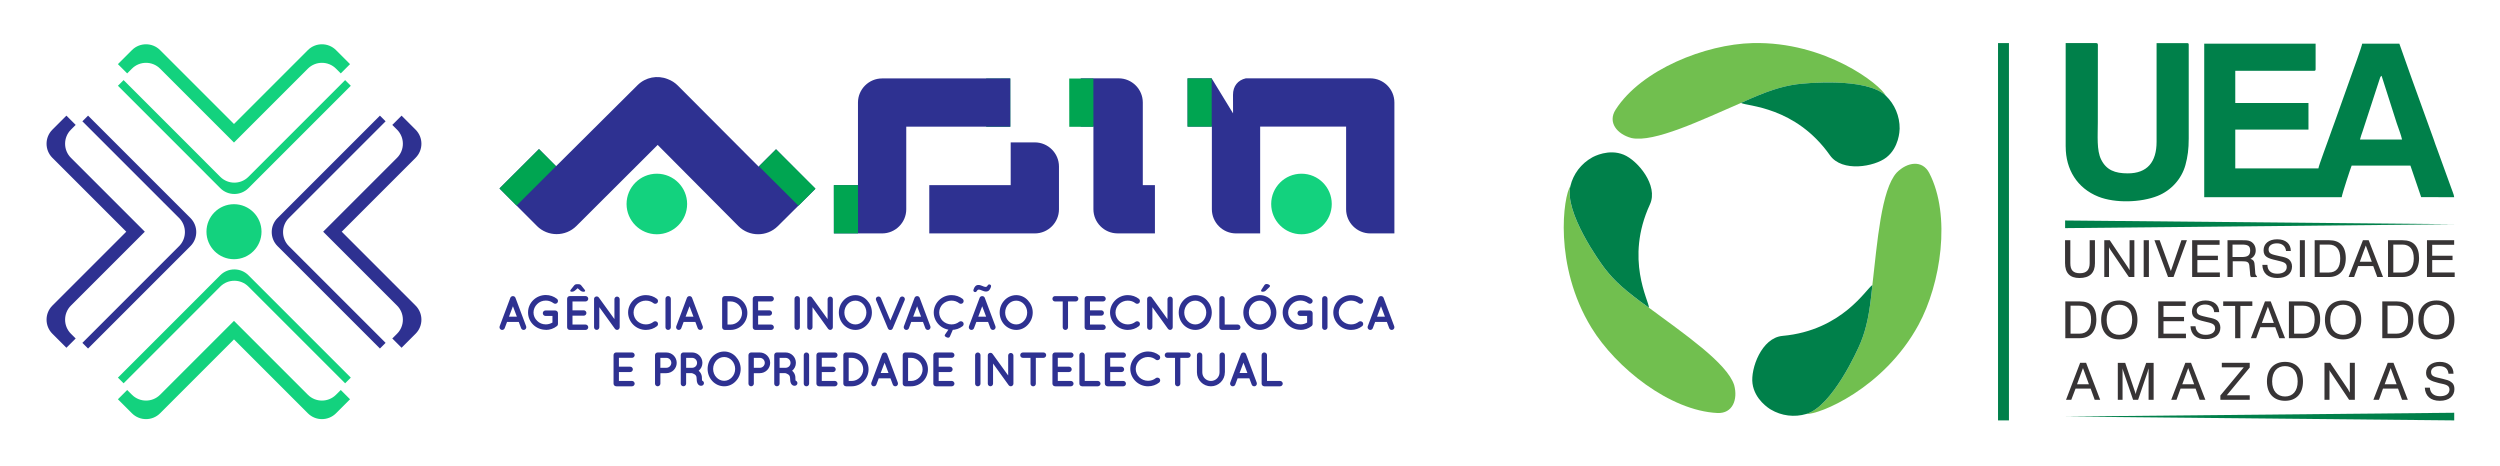
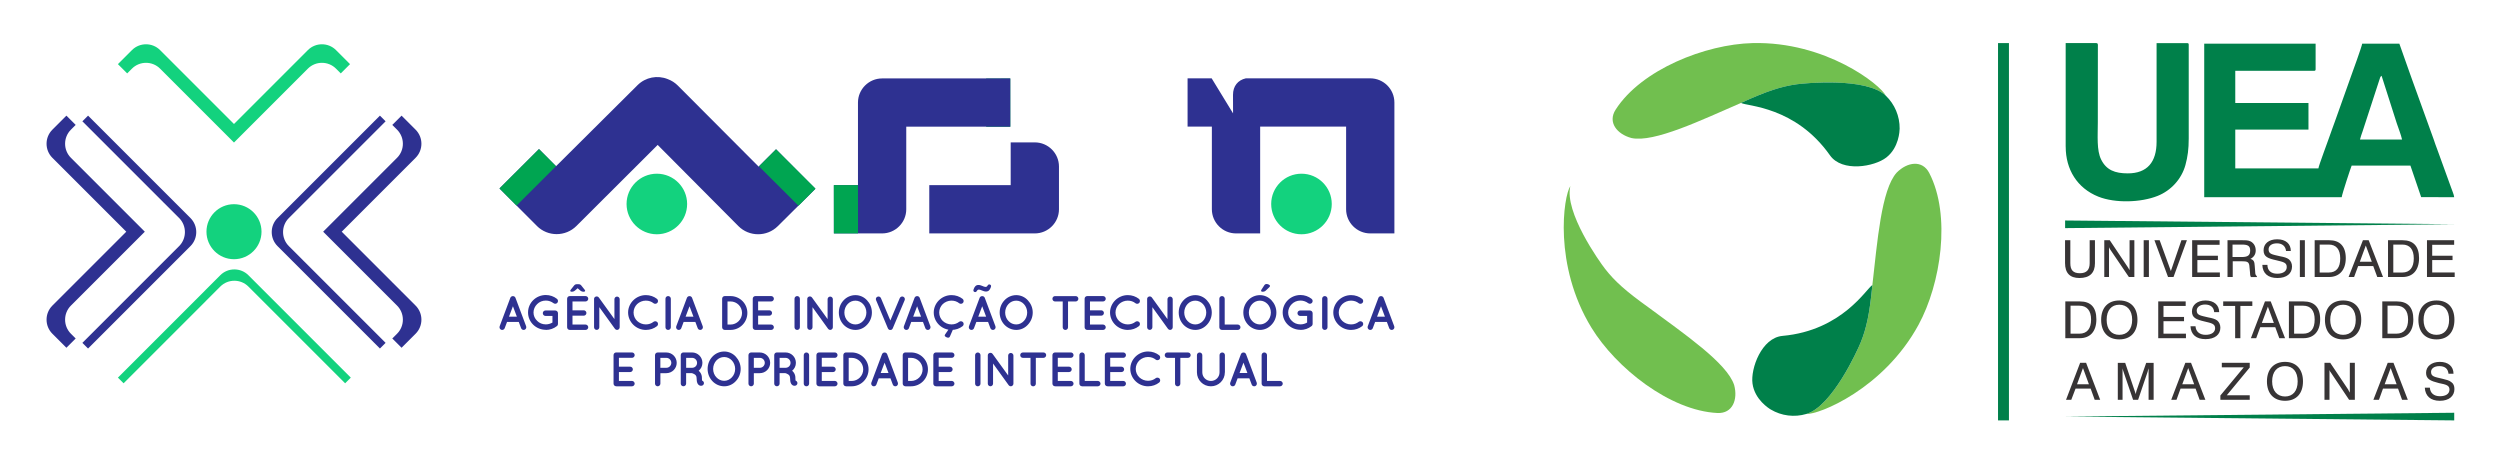
<svg xmlns="http://www.w3.org/2000/svg" id="Camada_2" data-name="Camada 2" viewBox="0 0 847 158">
  <defs>
    <style>
      .cls-1, .cls-2, .cls-3, .cls-4 {
        fill-rule: evenodd;
      }

      .cls-1, .cls-5 {
        fill: #00804a;
      }

      .cls-6 {
        fill: #71bf4f;
      }

      .cls-7 {
        fill: none;
      }

      .cls-8, .cls-2 {
        fill: #2e3191;
      }

      .cls-3 {
        fill: #373435;
      }

      .cls-4 {
        fill: #13d27e;
      }

      .cls-9 {
        fill: #00a551;
      }
    </style>
  </defs>
  <g id="Layer_1" data-name="Layer 1">
    <g>
      <g>
        <path class="cls-6" d="M638.91,32.42c-1.8-3.73-20.41-18.46-45.17-17.82-15.87.39-37.65,8.93-46.38,22.57-2.73,4.27.45,8.28,5.39,9.6,7.66,1.64,23.69-6.09,37.12-11.91h0c8.89-4.05,13.66-5.57,18.89-6.3,2.96-.41,23.58-2.39,30.15,3.86Z" />
        <path class="cls-5" d="M589.86,34.87c1.89,1.16,18.37,1.07,30.14,17.76,4.11,5.82,15.07,3.86,19.08.73,4.32-3.37,4.5-9.03,4.52-9.77.05-4.23-1.68-8.3-4.7-11.18-6.57-6.25-27.19-4.27-30.15-3.86-5.23.73-10,2.25-18.89,6.3Z" />
        <path class="cls-6" d="M532.05,63.02c-2.36,3.43-5.8,26.89,7.14,48.02,8.28,13.53,26.55,28.14,42.72,28.89,5.07.21,6.96-4.53,5.62-9.48-2.39-7.44-17.1-17.46-28.87-26.19h0c-7.94-5.68-11.64-9.03-14.89-13.21-1.84-2.36-13.87-19.21-11.73-28.03h0Z" />
-         <path class="cls-5" d="M558.67,104.26c.07-2.21-8.25-16.44.32-34.99,2.98-6.44-4.18-14.96-8.91-16.87-5.09-2.07-10.07.61-10.69.96-3.71,2.07-6.37,5.59-7.34,9.66-2.14,8.82,9.89,25.67,11.73,28.03,3.25,4.18,6.94,7.53,14.89,13.21h0Z" />
+         <path class="cls-5" d="M558.67,104.26h0Z" />
        <path class="cls-6" d="M611.96,140.25c4.14.32,26.19-8.43,38.03-30.19,7.59-13.94,11.09-37.08,3.64-51.45-2.34-4.5-7.41-3.77-11.02-.14-5.25,5.8-6.57,23.57-8.25,38.1h0c-.93,9.71-2,14.62-3.98,19.51-1.12,2.77-9.71,21.62-18.42,24.17h0Z" />
        <path class="cls-5" d="M634.37,96.57c-1.95,1.05-10.12,15.39-30.46,17.23-7.09.64-10.87,11.1-10.16,16.16.75,5.43,5.55,8.41,6.18,8.78,3.64,2.18,8.03,2.7,12.03,1.52,8.71-2.55,17.3-21.41,18.42-24.17,1.98-4.89,3.05-9.8,3.98-19.51h0Z" />
        <path class="cls-1" d="M806.88,25.67l5.14,16.09c.59,1.77,1.41,3.8,1.8,5.52h-14.26c.2-.89.55-1.77.86-2.7l5.27-16.16c.18-.57.3-.87.46-1.41.27-.84.23-.96.73-1.34h0ZM831.49,139.84l-131.83,1.29,131.83,1.3v-2.59h0ZM699.66,74.7l131.83,1.27-131.83,1.32v-2.59ZM699.86,49.72c0,7.68,3.87,14.03,11.07,16.91,5.71,2.27,14.41,2,20.05-.25,4.53-1.8,8.12-5.68,9.44-10.46.77-2.82,1.12-5.39,1.12-9.02V15.16c0-.41-.12-.55-.55-.55h-10.34v33.42c0,6.89-3.16,10.71-9.77,10.71-4.34,0-7.25-1.12-9.02-4.7-1.55-3.14-1.12-7.94-1.12-12.59l.02-25.55c0-.71.14-1.3-.59-1.3h-10.32v35.12h0ZM746.79,66.81h46.58c.07-.95,3.14-10.23,3.37-10.71h19.91l3.64,10.68,11.19.04c-.09-.96-.73-2.27-1.05-3.27l-4.7-12.96c-.45-1.14-.82-2.25-1.18-3.32l-7.03-19.46c-.41-1.05-.77-2.11-1.14-3.18l-3.48-9.84h-12.59c-.07.84-3.32,9.77-3.64,10.64l-5.62,15.78c-.62,1.8-1.29,3.43-1.89,5.25-.39,1.2-3.61,9.71-3.68,10.59h-28.17v-13.14h24.8v-9.02h-24.8v-10.89h26.67c.43,0,.55-.14.55-.57v-8.64h-37.74v52.02Z" />
        <path class="cls-3" d="M699.64,89.16c0,3.32,1.62,5.03,4.86,5.03,3.48,0,5.27-1.71,5.27-5.03v-7.77h-1.79v7.77c0,2.27-1.05,3.41-3.32,3.41s-3.23-1.05-3.23-3.41v-7.77h-1.79v7.77h0ZM712.92,93.85h1.61v-10.1c.16.39.32.64.48.89l6.25,9.21h1.86v-12.46h-1.62v10.12c-.16-.32-.41-.73-.64-1.05l-6.07-9.07h-1.86s0,12.46,0,12.46ZM726.28,93.85h1.77v-12.46h-1.77v12.46ZM734.53,93.85h1.86l4.53-12.46h-1.86l-3.57,10.44-3.8-10.44h-1.77l4.61,12.46ZM742.7,93.85h9.39v-1.54h-7.62v-4.2h6.96v-1.46h-6.96v-3.71h7.53v-1.55h-9.3v12.46h0ZM754.68,81.39v12.46h1.77v-5.34h2.84c2.18,0,2.75.16,2.84,2.04l.16,1.61c0,.73.07,1.3.32,1.7h2.02v-.32c-.39-.23-.57-.64-.57-1.45l-.16-2.04c-.07-1.37-.32-2.02-1.45-2.34,1.12-.57,1.79-1.54,1.79-2.84,0-1.45-.66-2.5-1.71-3.07-.8-.41-1.7-.41-2.82-.41,0,0-5.02,0-5.02,0ZM756.38,82.86h3.07c1.95,0,2.91.32,2.91,2.02s-.89,2.2-2.91,2.2h-3.07v-4.21ZM766.48,89.73c.09,2.91,1.95,4.46,5.11,4.46s4.95-1.55,4.95-3.89c0-1.05-.41-1.86-1.05-2.43-.73-.57-1.71-.8-3-1.05-2.75-.64-3.89-.73-3.89-2.34,0-1.21,1.05-2.04,2.84-2.04s2.91.98,3.07,2.59h1.62c0-2.43-1.7-3.96-4.62-3.96s-4.61,1.54-4.61,3.73,1.46,2.75,4.37,3.39c2.27.57,3.48.73,3.48,2.27,0,1.37-1.14,2.27-3.25,2.27s-3.3-1.12-3.3-3h-1.71ZM779.19,93.85h1.7v-12.46h-1.7v12.46ZM784.21,93.85h4.86c3.48,0,5.68-2.34,5.68-6.39s-2.04-6.07-5.59-6.07h-4.95v12.46ZM789,82.86c2.5,0,3.87,1.62,3.87,4.7s-1.29,4.77-3.87,4.77h-3.09v-9.46h3.09ZM795.71,93.85h1.86l1.37-3.71h5.11l1.37,3.71h1.95l-4.86-12.46h-1.95l-4.86,12.46h0ZM799.51,88.68l2.02-5.5,2.04,5.5h-4.05ZM809.06,93.85h4.93c3.48,0,5.59-2.34,5.59-6.39s-1.95-6.07-5.59-6.07h-4.93v12.46ZM813.92,82.86c2.5,0,3.87,1.62,3.87,4.7s-1.37,4.77-3.87,4.77h-3.07v-9.46h3.07ZM822.26,93.85h9.39v-1.54h-7.62v-4.2h6.89v-1.46h-6.89v-3.71h7.44v-1.55h-9.21v12.46h0ZM699.73,114.58h4.86c3.55,0,5.66-2.27,5.66-6.39s-1.95-6.07-5.59-6.07h-4.93v12.46ZM704.5,103.57c2.52,0,3.96,1.62,3.96,4.7s-1.37,4.78-3.96,4.78h-3v-9.48h3ZM711.87,108.35c0,4.21,2.34,6.64,6.14,6.64s6.16-2.43,6.16-6.64-2.36-6.55-6.16-6.55-6.14,2.43-6.14,6.55ZM713.73,108.35c0-3.23,1.62-5.11,4.28-5.11s4.37,1.87,4.37,5.11-1.7,5.09-4.37,5.09-4.28-1.86-4.28-5.09ZM731.21,114.58h9.39v-1.54h-7.61v-4.21h6.96v-1.46h-6.96v-3.71h7.52v-1.54h-9.3v12.46ZM742.13,110.53c.16,2.84,1.95,4.37,5.11,4.37s5.02-1.54,5.02-3.87c0-1.07-.41-1.87-1.05-2.43-.73-.57-1.79-.82-3-1.05-2.75-.66-3.96-.73-3.96-2.36,0-1.12,1.12-2.02,2.82-2.02,1.87,0,3,.96,3.09,2.59h1.7c0-2.43-1.79-3.96-4.61-3.96s-4.62,1.54-4.62,3.71,1.46,2.75,4.28,3.41c2.36.55,3.57.8,3.57,2.27,0,1.37-1.21,2.25-3.23,2.25s-3.32-1.12-3.41-2.91h-1.7ZM757.27,114.58h1.77v-10.93h4.05v-1.54h-9.87v1.54h4.05v10.93h0ZM762.61,114.58h1.79l1.37-3.73h5.09l1.37,3.73h1.95l-4.86-12.46h-1.95l-4.77,12.46h0ZM766.32,109.4l2.04-5.5,2.02,5.5h-4.05ZM775.48,114.58h4.93c3.48,0,5.66-2.27,5.66-6.39s-2.02-6.07-5.66-6.07h-4.93v12.46ZM780.34,103.57c2.5,0,3.87,1.62,3.87,4.7s-1.29,4.78-3.87,4.78h-3.09v-9.48h3.09ZM787.69,108.35c0,4.21,2.36,6.64,6.16,6.64s6.14-2.43,6.14-6.64-2.34-6.55-6.14-6.55-6.16,2.43-6.16,6.55ZM789.48,108.35c0-3.23,1.7-5.11,4.37-5.11s4.28,1.87,4.28,5.11-1.62,5.09-4.28,5.09-4.37-1.86-4.37-5.09ZM807.12,114.58h4.86c3.57,0,5.66-2.27,5.66-6.39s-1.93-6.07-5.57-6.07h-4.95v12.46h0ZM811.9,103.57c2.5,0,3.96,1.62,3.96,4.7s-1.37,4.78-3.96,4.78h-3v-9.48h3ZM819.35,108.35c0,4.21,2.34,6.64,6.14,6.64s6.07-2.43,6.07-6.64-2.27-6.55-6.07-6.55-6.14,2.43-6.14,6.55ZM821.11,108.35c0-3.23,1.7-5.11,4.37-5.11s4.28,1.87,4.28,5.11-1.61,5.09-4.28,5.09-4.37-1.86-4.37-5.09ZM699.96,135.45h1.79l1.45-3.8h5.11l1.37,3.8h1.86l-4.77-12.53h-2.02l-4.78,12.53h0ZM703.69,130.2l2.02-5.5,2.02,5.5h-4.03ZM719.12,124.78c.09.41.16.73.32,1.14l3.25,9.53h1.7l3.23-9.53c.09-.34.16-.73.32-1.14v10.68h1.71v-12.53h-2.52l-3.32,9.55c-.07.32-.16.64-.23,1.05-.09-.25-.16-.66-.34-1.05l-3.23-9.55h-2.5v12.53h1.61v-10.68h0ZM735.61,135.45h1.79l1.37-3.8h5.09l1.37,3.8h1.95l-4.86-12.53h-1.93l-4.78,12.53ZM739.35,130.2l2.02-5.5,2.02,5.5h-4.03ZM752.27,135.45h9.94v-1.54h-7.77l7.77-9.39v-1.61h-9.46v1.54h7.44l-7.93,9.55v1.45h0ZM768.04,129.22c0,4.14,2.34,6.57,6.14,6.57s6.07-2.43,6.07-6.57-2.34-6.62-6.07-6.62-6.14,2.43-6.14,6.62ZM769.8,129.22c0-3.3,1.7-5.18,4.37-5.18s4.28,1.87,4.28,5.18-1.7,5.11-4.28,5.11-4.37-1.86-4.37-5.11ZM787.53,135.45h1.7v-10.1c.09.32.25.64.48.89l6.16,9.21h1.95v-12.53h-1.7v10.1c-.18-.32-.41-.64-.57-1.05l-6.07-9.05h-1.95v12.53ZM804.12,135.45h1.87l1.37-3.8h5.09l1.37,3.8h1.95l-4.86-12.53h-1.95l-4.86,12.53h0ZM807.92,130.2l2.04-5.5,2.02,5.5h-4.05ZM821.52,131.33c.16,2.84,1.95,4.46,5.09,4.46s4.95-1.62,4.95-3.98c0-1.04-.32-1.86-1.05-2.34-.73-.64-1.7-.8-2.91-1.12-2.75-.66-3.96-.73-3.96-2.36,0-1.12,1.05-1.95,2.82-1.95,1.87,0,2.93.89,3.09,2.59h1.7c0-2.5-1.79-4.03-4.62-4.03s-4.68,1.54-4.68,3.71,1.54,2.75,4.36,3.48c2.36.48,3.57.73,3.57,2.18s-1.21,2.27-3.25,2.27-3.3-1.12-3.39-2.91h-1.7Z" />
        <polygon class="cls-1" points="676.93 14.6 680.63 14.6 680.63 142.43 676.93 142.43 676.93 14.6" />
      </g>
      <rect class="cls-7" width="847" height="158" />
      <g>
        <path class="cls-2" d="M456.06,42.9h-29.12v36.18h-8.18c-4.49,0-8.18-3.68-8.18-8.18v-28h-8.23v-16.36h8.16l7.25,11.87-.02-6.29c0-2.93,1.64-4.98,4.35-5.58h42.15c4.5,0,8.18,3.68,8.18,8.18v44.36h-8.18c-4.49,0-8.18-3.68-8.18-8.18v-28Z" />
        <path class="cls-2" d="M342.42,62.72h-27.58v16.36h35.76c4.5,0,8.18-3.68,8.18-8.18v-14.48c0-4.5-3.68-8.18-8.18-8.18h-8.18v14.48Z" />
-         <path class="cls-2" d="M387.18,62.72h4.11v16.35h-12.66c-4.5,0-8.18-3.68-8.18-8.18v-28h-4.3v-16.35h12.85c4.5,0,8.18,3.68,8.18,8.18v28Z" />
        <path class="cls-4" d="M440.94,58.85c5.67,0,10.26,4.6,10.26,10.26s-4.59,10.26-10.26,10.26-10.26-4.6-10.26-10.26,4.6-10.26,10.26-10.26" />
-         <rect class="cls-9" x="402.34" y="26.54" width="8.18" height="16.36" transform="translate(-.04 .51) rotate(-.07)" />
        <rect class="cls-9" x="334.11" y="26.57" width="8.18" height="16.36" transform="translate(-.04 .44) rotate(-.07)" />
-         <rect class="cls-9" x="362.26" y="26.57" width="8.18" height="16.36" transform="translate(-.04 .48) rotate(-.07)" />
        <path class="cls-8" d="M428.34,130.88h5.36c.47,0,.9-.41.9-.9s-.43-.92-.9-.92h-4.44v-8.75c0-.49-.41-.9-.92-.9s-.9.41-.9.9v9.66c0,.49.39.9.9.9M419.96,126.38l1.33-3.52,1.33,3.52h-2.65ZM424.09,130.31c.13.36.47.57.84.57.11,0,.23-.02.31-.05.47-.18.7-.7.54-1.18l-3.62-9.65c-.15-.36-.49-.59-.87-.57-.36-.02-.72.21-.87.57l-3.62,9.65c-.16.47.07,1,.54,1.18.1.03.2.05.31.05.36,0,.7-.21.85-.57l.8-2.13h3.98l.8,2.13ZM415,126.15v-5.83c0-.51-.39-.9-.9-.9s-.92.39-.92.9v5.83c0,1.61-1.29,2.92-2.92,2.92s-2.92-1.31-2.92-2.92v-5.83c0-.51-.43-.9-.92-.9s-.9.39-.9.9v5.83c0,2.6,2.1,4.73,4.73,4.73s4.73-2.13,4.73-4.73ZM403.4,120.32c0-.51-.41-.9-.9-.9h-6.99c-.51,0-.9.39-.9.9s.39.92.9.92h2.59v8.75c0,.51.41.9.9.9s.9-.39.9-.9v-8.75h2.6c.49,0,.9-.43.9-.92ZM388.95,130.88c1.44,0,2.75-.47,3.78-1.28.39-.31.46-.9.16-1.31-.33-.39-.93-.46-1.31-.18-.74.59-1.62.9-2.64.9-1.13,0-2.18-.46-2.95-1.18-.74-.72-1.2-1.74-1.2-2.85s.46-2.1,1.2-2.85c.77-.72,1.82-1.18,2.95-1.18,1.02,0,1.92.31,2.64.9.38.3.98.23,1.31-.18.29-.41.23-.98-.16-1.31-1.03-.8-2.34-1.28-3.78-1.28-3.28.02-6,2.65-6.01,5.9.02,3.26,2.74,5.9,6.01,5.9ZM375.22,130.88l.02-.02s0,.02.03.02h5.31c.47,0,.9-.41.9-.9s-.43-.92-.9-.92h-4.44v-3.01h3.82c.49,0,.9-.41.9-.92,0-.48-.41-.9-.9-.9h-3.82v-3h4.44c.47,0,.9-.41.9-.92s-.43-.9-.9-.9h-5.36c-.51,0-.9.39-.9.9v9.66c0,.49.39.9.9.9ZM366.59,130.88h5.36c.47,0,.9-.41.9-.9s-.43-.92-.9-.92h-4.44v-8.75c0-.49-.41-.9-.92-.9s-.9.41-.9.9v9.66c0,.49.39.9.9.9ZM357.46,130.88l.02-.02s0,.02.03.02h5.31c.48,0,.9-.41.9-.9s-.43-.92-.9-.92h-4.44v-3.01h3.82c.49,0,.9-.41.9-.92,0-.48-.41-.9-.9-.9h-3.82v-3h4.44c.48,0,.9-.41.9-.92s-.43-.9-.9-.9h-5.36c-.51,0-.9.39-.9.9v9.66c0,.49.39.9.9.9ZM354.45,120.32c0-.51-.41-.9-.9-.9h-7c-.51,0-.9.39-.9.9s.39.92.9.92h2.59v8.75c0,.51.41.9.9.9s.9-.39.9-.9v-8.75h2.6c.49,0,.9-.43.9-.92ZM336.46,123.18l5.24,7.27s.05.07.08.1c.16.2.41.33.67.33.49,0,.9-.41.9-.9v-9.52c0-.48-.41-.88-.9-.88s-.88.41-.88.88v6.75l-5.29-7.32c-.28-.39-.84-.47-1.25-.2-.25.18-.38.48-.36.75v9.53c0,.49.39.9.9.9.47,0,.88-.41.88-.9v-6.8ZM330.37,129.98h0c0,.51.39.9.9.9s.92-.39.92-.9v-9.66c0-.51-.43-.9-.92-.9s-.9.39-.9.9v9.66ZM317.11,130.88l.02-.02s0,.02.03.02h5.31c.47,0,.9-.41.9-.9s-.43-.92-.9-.92h-4.44v-3.01h3.82c.49,0,.9-.41.9-.92,0-.48-.41-.9-.9-.9h-3.82v-3h4.44c.47,0,.9-.41.9-.92s-.43-.9-.9-.9h-5.36c-.51,0-.9.39-.9.9v9.66c0,.49.39.9.9.9ZM307.66,121.24h1.02c2.16,0,3.9,1.75,3.9,3.9s-1.74,3.92-3.9,3.93h-1.02v-7.83ZM306.74,130.88h1.93c3.16,0,5.72-2.57,5.72-5.75s-2.56-5.72-5.72-5.72h-1.93c-.51,0-.9.39-.9.9v9.66c0,.49.39.9.9.9Z" />
        <g>
          <path class="cls-2" d="M290.68,62.72h-8.16v16.36h16.34c4.5,0,8.18-3.68,8.18-8.18v-27.98h35.24v-16.35h-43.42c-4.5,0-8.18,3.68-8.18,8.17v27.98Z" />
          <path class="cls-2" d="M183.82,51.73l4.57,4.58,27.61-27.46c1.37-1.36,3.06-2.22,4.83-2.57,1.79-.35,3.68-.18,5.4.52.63.23,1.24.53,1.82.9.57.37,1.11.8,1.58,1.27l27.39,27.47,5.9-5.87,13.33,13.4-12.73,12.65c-1.85,1.84-4.28,2.75-6.69,2.74-2.42,0-4.84-.93-6.67-2.77l-27.34-27.49-27.54,27.47c-1.85,1.84-4.27,2.75-6.69,2.75-2.42,0-4.84-.92-6.68-2.76l-12.68-12.71,13.38-13.35,1.2,1.21Z" />
          <path class="cls-4" d="M222.54,58.85c5.67,0,10.26,4.6,10.26,10.26s-4.6,10.26-10.26,10.26-10.26-4.6-10.26-10.26,4.6-10.26,10.26-10.26" />
          <rect class="cls-9" x="169.36" y="56" width="18.9" height="8.18" transform="translate(9.76 143.79) rotate(-44.92)" />
          <rect class="cls-9" x="262.63" y="50.7" width="8.18" height="18.9" transform="translate(35.82 206.57) rotate(-45.09)" />
          <rect class="cls-9" x="282.51" y="62.71" width="8.18" height="16.36" transform="translate(-.09 .36) rotate(-.07)" />
          <path class="cls-8" d="M298.37,126.38l1.33-3.52,1.33,3.52h-2.65ZM302.5,130.31c.13.36.48.57.84.57.12,0,.23-.02.31-.05.47-.18.7-.7.54-1.18l-3.62-9.65c-.15-.36-.49-.59-.87-.57-.36-.02-.72.21-.87.57l-3.62,9.65c-.16.47.07,1,.54,1.18.1.03.2.05.31.05.36,0,.7-.21.85-.57l.8-2.13h3.98l.8,2.13ZM287.54,121.24h1.02c2.16,0,3.9,1.75,3.9,3.9s-1.74,3.92-3.9,3.93h-1.02v-7.83ZM286.62,130.88h1.93c3.16,0,5.72-2.57,5.72-5.75s-2.56-5.72-5.72-5.72h-1.93c-.51,0-.9.39-.9.9v9.66c0,.49.39.9.9.9ZM277.5,130.88l.02-.02s0,.02.03.02h5.31c.47,0,.9-.41.9-.9s-.43-.92-.9-.92h-4.44v-3.01h3.82c.49,0,.9-.41.9-.92,0-.48-.41-.9-.9-.9h-3.82v-3h4.44c.47,0,.9-.41.9-.92s-.43-.9-.9-.9h-5.36c-.51,0-.9.39-.9.9v9.66c0,.49.39.9.9.9ZM272.31,129.98h0c0,.51.39.9.9.9s.92-.39.92-.9v-9.66c0-.51-.43-.9-.92-.9s-.9.39-.9.9v9.66ZM266.14,124.61h-2.01v-3.37h2.01c.93,0,1.69.75,1.69,1.7s-.75,1.67-1.69,1.67ZM269.55,128.97c-.03-.16-.08-.47-.07-.97,0-.69-.21-1.29-.54-1.77-.16-.25-.36-.44-.57-.61.79-.65,1.28-1.61,1.28-2.69,0-1.95-1.56-3.52-3.51-3.52h-2.93c-.51,0-.9.39-.9.9v9.66c0,.49.39.9.9.9s.92-.41.92-.9v-3.55h1.93c.15.03.57.16.92.39.2.13.39.29.49.47.11.18.18.39.2.7,0,.9.11,1.49.34,1.97.13.23.31.44.52.57.23.15.48.18.64.18h.02c.16,0,.29-.03.36-.05.48-.16.74-.67.57-1.15-.1-.28-.31-.47-.57-.56ZM255.4,121.24h2.01c.95,0,1.69.75,1.7,1.7-.02.92-.75,1.67-1.7,1.67h-2.01v-3.37ZM260.93,122.94c0-1.95-1.57-3.52-3.52-3.52h-2.93c-.49,0-.9.39-.9.9v9.66c0,.49.41.9.9.9s.92-.41.92-.9v-3.55h2.01c1.95,0,3.52-1.57,3.52-3.49ZM247.96,127.84c-.69.74-1.61,1.18-2.59,1.18-1.05,0-1.97-.44-2.65-1.18-.69-.7-1.11-1.74-1.11-2.85s.43-2.15,1.11-2.87c.69-.74,1.61-1.16,2.65-1.16.98,0,1.9.43,2.59,1.16.67.72,1.11,1.75,1.11,2.87s-.44,2.15-1.11,2.85ZM245.37,119.09c-1.57,0-3.01.67-4.01,1.75-1.02,1.08-1.62,2.52-1.62,4.15s.61,3.08,1.62,4.14c1,1.07,2.44,1.75,4.01,1.75s2.95-.69,3.92-1.75c1.02-1.06,1.65-2.52,1.65-4.14s-.64-3.06-1.65-4.15c-.97-1.08-2.41-1.75-3.92-1.75ZM234.48,124.61h-2.01v-3.37h2.01c.93,0,1.69.75,1.69,1.7s-.75,1.67-1.69,1.67ZM237.88,128.97c-.03-.16-.08-.47-.07-.97,0-.69-.21-1.29-.54-1.77-.16-.25-.36-.44-.57-.61.79-.65,1.28-1.61,1.28-2.69,0-1.95-1.56-3.52-3.51-3.52h-2.93c-.51,0-.9.39-.9.9v9.66c0,.49.39.9.9.9s.92-.41.92-.9v-3.55h1.93c.15.03.57.16.92.39.2.13.39.29.49.47.12.18.18.39.2.7,0,.9.11,1.49.34,1.97.13.23.31.44.52.57.23.15.47.18.64.18h.02c.16,0,.29-.03.36-.05.48-.16.74-.67.57-1.15-.1-.28-.31-.47-.57-.56ZM223.73,121.24h2.01c.95,0,1.69.75,1.7,1.7-.02.92-.75,1.67-1.7,1.67h-2.01v-3.37ZM229.27,122.94c0-1.95-1.57-3.52-3.52-3.52h-2.93c-.49,0-.9.39-.9.9v9.66c0,.49.41.9.9.9s.92-.41.92-.9v-3.55h2.01c1.95,0,3.52-1.57,3.52-3.49ZM208.77,130.88l.02-.02s0,.02.03.02h5.31c.47,0,.9-.41.9-.9s-.43-.92-.9-.92h-4.44v-3.01h3.82c.49,0,.9-.41.9-.92,0-.48-.41-.9-.9-.9h-3.82v-3h4.44c.47,0,.9-.41.9-.92s-.43-.9-.9-.9h-5.36c-.51,0-.9.39-.9.9v9.66c0,.49.39.9.9.9ZM466.55,107.28l1.33-3.52,1.33,3.52h-2.65ZM470.68,111.21c.13.36.47.57.84.57.11,0,.23-.02.31-.05.48-.18.7-.7.54-1.18l-3.62-9.65c-.15-.36-.49-.59-.87-.57-.36-.02-.72.21-.87.57l-3.62,9.65c-.16.48.07,1,.54,1.18.1.03.2.05.31.05.36,0,.7-.21.85-.57l.8-2.13h3.98l.8,2.13ZM457.73,111.78c1.44,0,2.75-.47,3.78-1.28.39-.31.46-.9.16-1.31-.33-.39-.93-.46-1.31-.18-.74.59-1.62.9-2.64.9-1.13,0-2.18-.46-2.95-1.18-.74-.72-1.2-1.74-1.2-2.85s.46-2.1,1.2-2.85c.77-.72,1.82-1.18,2.95-1.18,1.02,0,1.92.31,2.64.9.38.29.98.23,1.31-.18.29-.41.23-.98-.16-1.31-1.03-.8-2.34-1.28-3.78-1.28-3.28.02-6,2.65-6.01,5.9.02,3.26,2.74,5.9,6.01,5.9ZM447.94,110.88h0c0,.51.39.9.9.9s.92-.39.92-.9v-9.67c0-.51-.43-.9-.92-.9s-.9.39-.9.9v9.67ZM440.61,111.78c1.39,0,2.69-.47,3.72-1.28.16-.11.26-.25.31-.39v-.02s.02-.05.03-.08c.02-.1.05-.16.05-.28v-3.62c0-.52-.43-.92-.95-.92h-3.26c-.51,0-.93.39-.93.92s.43.93.93.93h2.34v2.24c-.65.38-1.42.62-2.24.62-1.18,0-2.21-.44-2.95-1.2-.77-.74-1.23-1.74-1.23-2.82s.46-2.11,1.23-2.85c.74-.75,1.77-1.2,2.95-1.2.98,0,1.88.34,2.59.88.41.33,1.02.25,1.33-.15.31-.41.25-1.02-.18-1.33-1.02-.8-2.34-1.28-3.74-1.28-3.33,0-6.04,2.62-6.04,5.91s2.72,5.88,6.04,5.88ZM427.74,98.84c.46,0,.77-.08,1.16-.44l1.1-1.05c.16-.15.28-.31.28-.49,0-.31-.65-.64-1.18-.64-.34,0-.61.18-.79.48l-.93,1.44c-.07.1-.13.25-.13.36,0,.21.21.34.49.34ZM429.46,108.74c-.69.74-1.6,1.18-2.59,1.18-1.05,0-1.97-.44-2.65-1.18-.69-.7-1.11-1.74-1.11-2.85s.43-2.15,1.11-2.87c.69-.74,1.61-1.16,2.65-1.16.98,0,1.9.43,2.59,1.16.67.72,1.11,1.75,1.11,2.87s-.44,2.15-1.11,2.85ZM426.87,99.99c-1.57,0-3.01.67-4.01,1.75-1.02,1.08-1.62,2.52-1.62,4.14s.61,3.08,1.62,4.15c1,1.06,2.44,1.75,4.01,1.75s2.95-.69,3.92-1.75c1.02-1.07,1.65-2.52,1.65-4.15s-.64-3.06-1.65-4.14c-.97-1.08-2.41-1.75-3.92-1.75ZM414.01,111.78h5.36c.47,0,.9-.41.9-.9s-.43-.92-.9-.92h-4.44v-8.75c0-.49-.41-.9-.92-.9s-.9.41-.9.9v9.67c0,.49.39.9.9.9ZM407.57,108.74c-.69.74-1.6,1.18-2.59,1.18-1.05,0-1.97-.44-2.65-1.18-.69-.7-1.11-1.74-1.11-2.85s.43-2.15,1.11-2.87c.69-.74,1.6-1.16,2.65-1.16.98,0,1.9.43,2.59,1.16.67.72,1.11,1.75,1.11,2.87s-.44,2.15-1.11,2.85ZM404.98,99.99c-1.57,0-3.01.67-4.01,1.75-1.02,1.08-1.62,2.52-1.62,4.14s.61,3.08,1.62,4.15c1,1.06,2.44,1.75,4.01,1.75s2.95-.69,3.92-1.75c1.02-1.07,1.65-2.52,1.65-4.15s-.64-3.06-1.65-4.14c-.97-1.08-2.41-1.75-3.92-1.75ZM390.43,104.08l5.24,7.27s.05.07.08.1c.16.2.41.33.67.33.49,0,.9-.41.9-.9v-9.52c0-.47-.41-.88-.9-.88s-.88.41-.88.88v6.75l-5.29-7.32c-.28-.39-.84-.48-1.24-.2-.25.18-.38.48-.36.75v9.53c0,.49.39.9.9.9.47,0,.88-.41.88-.9v-6.8ZM382.09,111.78c1.44,0,2.75-.47,3.78-1.28.39-.31.46-.9.16-1.31-.33-.39-.93-.46-1.31-.18-.74.59-1.62.9-2.64.9-1.13,0-2.18-.46-2.95-1.18-.74-.72-1.2-1.74-1.2-2.85s.46-2.1,1.2-2.85c.77-.72,1.82-1.18,2.95-1.18,1.02,0,1.92.31,2.64.9.38.29.98.23,1.31-.18.29-.41.23-.98-.16-1.31-1.03-.8-2.34-1.28-3.78-1.28-3.28.02-6,2.65-6.01,5.9.02,3.26,2.74,5.9,6.01,5.9ZM368.37,111.78l.02-.02s0,.02.03.02h5.31c.47,0,.9-.41.9-.9s-.43-.92-.9-.92h-4.44v-3.01h3.82c.49,0,.9-.41.9-.92,0-.47-.41-.9-.9-.9h-3.82v-3h4.44c.47,0,.9-.41.9-.92s-.43-.9-.9-.9h-5.36c-.51,0-.9.39-.9.9v9.67c0,.49.39.9.9.9ZM365.35,101.22c0-.51-.41-.9-.9-.9h-6.99c-.51,0-.9.39-.9.9s.39.92.9.92h2.59v8.75c0,.51.41.9.9.9s.9-.39.9-.9v-8.75h2.6c.49,0,.9-.43.9-.92ZM346.9,108.74c-.69.74-1.61,1.18-2.59,1.18-1.05,0-1.97-.44-2.65-1.18-.69-.7-1.11-1.74-1.11-2.85s.43-2.15,1.11-2.87c.69-.74,1.61-1.16,2.65-1.16.98,0,1.9.43,2.59,1.16.67.72,1.11,1.75,1.11,2.87s-.44,2.15-1.11,2.85ZM344.32,99.99c-1.57,0-3.01.67-4.01,1.75-1.02,1.08-1.62,2.52-1.62,4.14s.61,3.08,1.62,4.15c1,1.06,2.44,1.75,4.01,1.75s2.95-.69,3.91-1.75c1.02-1.07,1.66-2.52,1.66-4.15s-.64-3.06-1.66-4.14c-.97-1.08-2.41-1.75-3.91-1.75ZM330.93,98.63c.2-.36.38-.52.75-.52.59,0,1.46.66,2.36.66s1.33-.54,1.67-1.49c.03-.11.07-.28.07-.38,0-.28-.28-.54-.61-.54-.25,0-.43.15-.54.33-.2.36-.38.52-.75.52-.59,0-1.46-.66-2.36-.66s-1.33.54-1.67,1.49c-.03.12-.07.28-.07.38,0,.28.28.54.61.54.26,0,.43-.15.54-.33ZM331.44,107.28l1.33-3.52,1.33,3.52h-2.65ZM335.57,111.21c.13.36.48.57.84.57.11,0,.23-.02.31-.05.47-.18.7-.7.54-1.18l-3.62-9.65c-.15-.36-.49-.59-.87-.57-.36-.02-.72.21-.87.57l-3.62,9.65c-.16.48.07,1,.54,1.18.1.03.2.05.31.05.36,0,.7-.21.85-.57l.8-2.13h3.98l.8,2.13ZM322.36,111.78c1.44,0,2.75-.47,3.78-1.28.39-.31.46-.9.16-1.31-.33-.39-.93-.46-1.31-.18-.74.59-1.62.9-2.64.9-1.13,0-2.18-.46-2.95-1.18-.74-.72-1.2-1.74-1.2-2.85s.46-2.1,1.2-2.85c.77-.72,1.82-1.18,2.95-1.18,1.02,0,1.92.31,2.64.9.38.29.98.23,1.31-.18.29-.41.23-.98-.16-1.31-1.03-.8-2.34-1.28-3.78-1.28-3.28.02-6,2.65-6.01,5.9.02,3.26,2.74,5.9,6.01,5.9ZM322.85,111.62h-1.49l-1.16,1.69c-.08.11-.13.25-.13.38,0,.34.75.72,1.15.72.34,0,.51-.16.64-.47l1-2.31ZM309.39,107.28l1.33-3.52,1.33,3.52h-2.65ZM313.52,111.21c.13.36.47.57.84.57.11,0,.23-.02.31-.05.47-.18.7-.7.54-1.18l-3.62-9.65c-.15-.36-.49-.59-.87-.57-.36-.02-.72.21-.87.57l-3.62,9.65c-.16.48.07,1,.54,1.18.1.03.2.05.31.05.36,0,.7-.21.85-.57l.8-2.13h3.98l.8,2.13ZM301.13,111.63s.11.08.15.1h.02s.02,0,.02.02c.03,0,.1.02.13.03h.2s.1.02.16,0h.03s.08-.03.13-.03t.03-.02s.1-.07.13-.08l.03-.02s.07-.05.1-.08t.03-.05s.07-.07.08-.1t.02-.02s.05-.1.07-.13l4.05-9.57c.18-.44-.03-.98-.49-1.16-.44-.2-.98.02-1.18.48l-3.19,7.58-3.19-7.58c-.2-.46-.72-.67-1.16-.48-.48.18-.69.72-.49,1.16l4.01,9.57s.07.1.08.13c0,.02.02.02.02.02.02.03.05.07.08.1,0,.03.02.03.02.05.05.03.08.05.12.08h.02ZM292.42,108.74c-.69.74-1.61,1.18-2.59,1.18-1.05,0-1.97-.44-2.65-1.18-.69-.7-1.11-1.74-1.11-2.85s.43-2.15,1.11-2.87c.69-.74,1.6-1.16,2.65-1.16.98,0,1.9.43,2.59,1.16.67.72,1.11,1.75,1.11,2.87s-.44,2.15-1.11,2.85ZM289.83,99.99c-1.57,0-3.01.67-4.01,1.75-1.02,1.08-1.62,2.52-1.62,4.14s.61,3.08,1.62,4.15c1,1.06,2.44,1.75,4.01,1.75s2.95-.69,3.92-1.75c1.02-1.07,1.65-2.52,1.65-4.15s-.64-3.06-1.65-4.14c-.97-1.08-2.41-1.75-3.92-1.75ZM275.28,104.08l5.24,7.27s.05.07.08.1c.16.2.41.33.67.33.49,0,.9-.41.9-.9v-9.52c0-.47-.41-.88-.9-.88s-.88.41-.88.88v6.75l-5.29-7.32c-.28-.39-.84-.48-1.24-.2-.25.18-.38.48-.36.75v9.53c0,.49.39.9.9.9.48,0,.88-.41.88-.9v-6.8ZM269.18,110.88h0c0,.51.39.9.9.9s.92-.39.92-.9v-9.67c0-.51-.43-.9-.92-.9s-.9.39-.9.9v9.67ZM255.93,111.78l.02-.02s0,.02.03.02h5.31c.47,0,.9-.41.9-.9s-.43-.92-.9-.92h-4.44v-3.01h3.82c.49,0,.9-.41.9-.92,0-.47-.41-.9-.9-.9h-3.82v-3h4.44c.47,0,.9-.41.9-.92s-.43-.9-.9-.9h-5.36c-.51,0-.9.39-.9.9v9.67c0,.49.39.9.9.9ZM246.48,102.13h1.02c2.16,0,3.9,1.75,3.9,3.9s-1.74,3.92-3.9,3.93h-1.02v-7.83ZM245.56,111.78h1.93c3.16,0,5.72-2.57,5.72-5.75s-2.56-5.72-5.72-5.72h-1.93c-.51,0-.9.39-.9.9v9.67c0,.49.39.9.9.9ZM232.28,107.28l1.33-3.52,1.33,3.52h-2.65ZM236.4,111.21c.13.36.47.57.84.57.11,0,.23-.02.31-.05.48-.18.7-.7.54-1.18l-3.62-9.65c-.15-.36-.49-.59-.87-.57-.36-.02-.72.21-.87.57l-3.62,9.65c-.16.48.07,1,.54,1.18.1.03.2.05.31.05.36,0,.7-.21.85-.57l.8-2.13h3.98l.8,2.13ZM225.46,110.88h0c0,.51.39.9.9.9s.92-.39.92-.9v-9.67c0-.51-.43-.9-.92-.9s-.9.39-.9.9v9.67ZM218.81,111.78c1.44,0,2.75-.47,3.78-1.28.39-.31.46-.9.16-1.31-.33-.39-.93-.46-1.31-.18-.74.59-1.62.9-2.64.9-1.13,0-2.18-.46-2.95-1.18-.74-.72-1.2-1.74-1.2-2.85s.46-2.1,1.2-2.85c.77-.72,1.82-1.18,2.95-1.18,1.02,0,1.92.31,2.64.9.38.29.98.23,1.31-.18.29-.41.23-.98-.16-1.31-1.03-.8-2.34-1.28-3.78-1.28-3.28.02-6,2.65-6.01,5.9.02,3.26,2.74,5.9,6.01,5.9ZM203.06,104.08l5.24,7.27s.05.07.08.1c.16.2.41.33.67.33.49,0,.9-.41.9-.9v-9.52c0-.47-.41-.88-.9-.88s-.88.41-.88.88v6.75l-5.29-7.32c-.28-.39-.84-.48-1.25-.2-.25.18-.38.48-.36.75v9.53c0,.49.39.9.9.9.48,0,.88-.41.88-.9v-6.8ZM193.04,111.78l.02-.02s0,.02.03.02h5.31c.47,0,.9-.41.9-.9s-.43-.92-.9-.92h-4.44v-3.01h3.82c.49,0,.9-.41.9-.92,0-.47-.41-.9-.9-.9h-3.82v-3h4.44c.47,0,.9-.41.9-.92s-.43-.9-.9-.9h-5.36c-.51,0-.9.39-.9.9v9.67c0,.49.39.9.9.9ZM195.71,97.66l.85.74c.44.36.75.44,1.21.44.26,0,.48-.11.48-.33,0-.12-.1-.26-.2-.39l-1.08-1.36c-.23-.29-.49-.47-.95-.47h-.59c-.46,0-.7.18-.95.47l-1.08,1.36c-.1.13-.2.28-.2.39,0,.21.2.33.44.33.46,0,.79-.08,1.21-.44l.85-.74ZM184.93,111.78c1.39,0,2.69-.47,3.72-1.28.16-.11.26-.25.31-.39v-.02s.02-.05.03-.08c.02-.1.05-.16.05-.28v-3.62c0-.52-.43-.92-.95-.92h-3.26c-.51,0-.93.39-.93.92s.43.93.93.93h2.34v2.24c-.66.38-1.43.62-2.24.62-1.18,0-2.21-.44-2.95-1.2-.77-.74-1.23-1.74-1.23-2.82s.46-2.11,1.23-2.85c.74-.75,1.77-1.2,2.95-1.2.98,0,1.88.34,2.59.88.41.33,1.02.25,1.33-.15.31-.41.25-1.02-.18-1.33-1.02-.8-2.34-1.28-3.73-1.28-3.33,0-6.04,2.62-6.04,5.91s2.72,5.88,6.04,5.88ZM172.45,107.28l1.33-3.52,1.33,3.52h-2.65ZM176.57,111.21c.13.36.47.57.84.57.12,0,.23-.02.31-.05.47-.18.7-.7.54-1.18l-3.62-9.65c-.15-.36-.49-.59-.87-.57-.36-.02-.72.21-.87.57l-3.62,9.65c-.16.48.07,1,.54,1.18.1.03.2.05.31.05.36,0,.7-.21.85-.57l.8-2.13h3.98l.8,2.13Z" />
-           <path class="cls-4" d="M39.95,135.27h0s4.76,4.76,4.76,4.76c2.62,2.62,6.9,2.62,9.52,0l4.76-4.76,3-3,17.28-17.28,17.28,17.28h0l3,3,4.76,4.76c2.62,2.62,6.9,2.62,9.52,0l4.76-4.76h0s-3.14-3.14-3.14-3.14l-1.62,1.62c-2.62,2.62-6.9,2.62-9.52,0l-4.76-4.76-3-3h0s-17.28-17.28-17.28-17.28l-17.28,17.28h0s-3,3-3,3l-4.76,4.76c-2.62,2.62-6.9,2.62-9.52,0l-1.62-1.62-3.14,3.14Z" />
          <path class="cls-4" d="M39.95,127.94h0s1.92,1.92,1.92,1.92l10.6-10.6.05-.05.47-.47.47-.47.47-.47.47-.47.47-.47.47-.47.47-.47.47-.47.47-.47.47-.47.47-.47.47-.47.47-.47.47-.47.47-.47.47-.47.47-.47.47-.47.93-.93.47-.47.47-.47.47-.47.47-.47.47-.47.47-.47.47-.47.47-.47.47-.47.47-.47.47-.47,1.4-1.4.47-.47.47-.47.46-.47h0l4.76-4.76c2.62-2.62,6.9-2.62,9.52,0l4.76,4.76h0l.47.47.47.47.47.47,1.4,1.4.47.47.47.47.47.47.47.47.47.47.47.47.47.47.47.47.47.47.47.47.47.47.93.93.47.47.47.47.47.47.47.47.47.47.47.47.47.47.47.47.47.47.47.47.47.47.47.47.47.47.47.47.47.47.47.47.47.47.47.47.05.05,10.6,10.6,1.92-1.92h0s-12.52-12.52-12.52-12.52l-.05-.05-.47-.47-.47-.47-.47-.47-.47-.47-.47-.47-.47-.47-.47-.47-.47-.47-.47-.47-.47-.47-.47-.47-.47-.47-.47-.47-.47-.47-.47-.47-.47-.47-.47-.47-.47-.47-.93-.93-.47-.47-.47-.47-.47-.47-.47-.47-.47-.47-.47-.47-.47-.47-.47-.47-.47-.47-.47-.47-.47-.47-1.4-1.4-.47-.47-.47-.47-.47-.47h0l-4.76-4.76c-2.62-2.62-6.9-2.62-9.52,0l-4.76,4.76h0l-.46.47-.47.47-.47.47-1.4,1.4-.47.47-.47.47-.47.47-.47.47-.47.47-.47.47-.47.47-.47.47-.47.47-.47.47-.47.47-.93.93-.47.47-.47.47-.47.47-.47.47-.47.47-.47.47-.47.47-.47.47-.47.47-.47.47-.47.47-.47.47-.47.47-.47.47-.47.47-.47.47-.47.47-.47.47-.05.05-12.52,12.52Z" />
          <path class="cls-2" d="M22.5,39.18h0s-4.76,4.76-4.76,4.76c-2.62,2.62-2.62,6.9,0,9.52l4.76,4.76,3,3,17.28,17.28-17.28,17.28h0s-3,3-3,3l-4.76,4.76c-2.62,2.62-2.62,6.9,0,9.52l4.76,4.76h0l3.14-3.14-1.62-1.62c-2.62-2.62-2.62-6.9,0-9.52l4.76-4.76,3-3h0s17.28-17.28,17.28-17.28l-17.28-17.28h0l-3-3-4.76-4.76c-2.62-2.62-2.62-6.9,0-9.52l1.62-1.62-3.14-3.14Z" />
          <path class="cls-2" d="M29.83,39.18h0s-1.92,1.92-1.92,1.92l10.6,10.6.05.05.47.47.47.47.47.47.47.47.47.47.47.47.47.47.47.47.47.47.47.47.47.47.47.47.47.47.47.47.47.47.47.47.47.47.47.47.93.93.47.47.47.47.47.47.47.47.47.47.47.47.47.47.47.47.47.47.47.47.47.47,1.4,1.4.47.47.47.47.47.46h0s4.76,4.76,4.76,4.76c2.62,2.62,2.62,6.9,0,9.52l-4.76,4.76h0s-.47.47-.47.47l-.47.47-.47.47-1.4,1.4-.47.47-.47.47-.47.47-.47.47-.47.47-.47.47-.47.47-.47.47-.47.47-.47.47-.47.47-.93.93-.47.47-.47.47-.47.47-.47.47-.47.47-.47.47-.47.47-.47.47-.47.47-.47.47-.47.47-.47.47-.47.47-.47.47-.47.47-.47.47-.47.47-.47.47-.05.05-10.6,10.6,1.92,1.92h0l12.52-12.52.05-.05.47-.47.47-.47.47-.47.47-.47.47-.47.47-.47.47-.47.47-.47.47-.47.47-.47.47-.47.47-.47.47-.47.47-.47.47-.47.47-.47.47-.47.47-.47.93-.93.47-.47.47-.47.47-.47.47-.47.47-.47.47-.47.47-.47.47-.47.47-.47.47-.47.47-.47,1.4-1.4.47-.47.47-.47.47-.47h0s4.76-4.76,4.76-4.76c2.62-2.62,2.62-6.9,0-9.52l-4.76-4.76h0s-.47-.47-.47-.47l-.47-.47-.47-.47-1.4-1.4-.47-.47-.47-.47-.47-.47-.47-.47-.47-.47-.47-.47-.47-.47-.47-.47-.47-.47-.47-.47-.47-.47-.93-.93-.47-.47-.47-.47-.47-.47-.47-.47-.47-.47-.47-.47-.47-.47-.47-.47-.47-.47-.47-.47-.47-.47-.47-.47-.47-.47-.47-.47-.47-.47-.47-.47-.47-.47-.47-.47-.05-.05-12.52-12.52Z" />
          <path class="cls-4" d="M39.95,21.73h0s4.76-4.76,4.76-4.76c2.62-2.62,6.9-2.62,9.52,0l4.76,4.76,3,3,17.28,17.28,17.28-17.28h0l3-3,4.76-4.76c2.62-2.62,6.9-2.62,9.52,0l4.76,4.76h0s-3.14,3.14-3.14,3.14l-1.62-1.62c-2.62-2.62-6.9-2.62-9.52,0l-4.76,4.76-3,3h0s-17.28,17.28-17.28,17.28l-17.28-17.28h0s-3-3-3-3l-4.76-4.76c-2.62-2.62-6.9-2.62-9.52,0l-1.62,1.62-3.14-3.14Z" />
-           <path class="cls-4" d="M39.95,29.06h0s1.92-1.92,1.92-1.92l10.6,10.6.05.05.47.47.47.47.47.47.47.47.47.47.47.47.47.47.47.47.47.47.47.47.47.47.47.47.47.47.47.47.47.47.47.47.47.47.47.47.93.93.47.47.47.47.47.47.47.47.47.47.47.47.47.47.47.47.47.47.47.47.47.47,1.4,1.4.47.47.47.47.46.47h0l4.76,4.76c2.62,2.62,6.9,2.62,9.52,0l4.76-4.76h0l.47-.47.47-.47.47-.47,1.4-1.4.47-.47.47-.47.47-.47.47-.47.47-.47.47-.47.47-.47.47-.47.47-.47.47-.47.47-.47.93-.93.47-.47.47-.47.47-.47.47-.47.47-.47.47-.47.47-.47.47-.47.47-.47.47-.47.47-.47.47-.47.47-.47.47-.47.47-.47.47-.47.47-.47.47-.47.05-.05,10.6-10.6,1.92,1.92h0s-12.52,12.52-12.52,12.52l-.05.05-.47.47-.47.47-.47.47-.47.47-.47.47-.47.47-.47.47-.47.47-.47.47-.47.47-.47.47-.47.47-.47.47-.47.47-.47.47-.47.47-.47.47-.47.47-.93.93-.47.47-.47.47-.47.47-.47.47-.47.47-.47.47-.47.47-.47.47-.47.47-.47.47-.47.47-1.4,1.4-.47.47-.47.47-.47.47h0l-4.76,4.76c-2.62,2.62-6.9,2.62-9.52,0l-4.76-4.76h0l-.46-.47-.47-.47-.47-.47-1.4-1.4-.47-.47-.47-.47-.47-.47-.47-.47-.47-.47-.47-.47-.47-.47-.47-.47-.47-.47-.47-.47-.47-.47-.93-.93-.47-.47-.47-.47-.47-.47-.47-.47-.47-.47-.47-.47-.47-.47-.47-.47-.47-.47-.47-.47-.47-.47-.47-.47-.47-.47-.47-.47-.47-.47-.47-.47-.47-.47-.47-.47-.05-.05-12.52-12.52Z" />
          <path class="cls-2" d="M136.05,39.18h0s4.76,4.76,4.76,4.76c2.62,2.62,2.62,6.9,0,9.52l-4.76,4.76-3,3-17.28,17.28,17.28,17.28h0s3,3,3,3l4.76,4.76c2.62,2.62,2.62,6.9,0,9.52l-4.76,4.76h0l-3.14-3.14,1.62-1.62c2.62-2.62,2.62-6.9,0-9.52l-4.76-4.76-3-3h0s-17.28-17.28-17.28-17.28l17.28-17.28h0l3-3,4.76-4.76c2.62-2.62,2.62-6.9,0-9.52l-1.62-1.62,3.14-3.14Z" />
          <path class="cls-2" d="M128.72,39.18h0s1.92,1.92,1.92,1.92l-10.6,10.6-.05.05-.47.47-.47.47-.47.47-.47.47-.47.47-.47.47-.47.47-.47.47-.47.47-.47.47-.47.47-.47.47-.47.47-.47.47-.47.47-.47.47-.47.47-.47.47-.93.93-.47.47-.47.47-.47.47-.47.47-.47.47-.47.47-.47.47-.47.47-.47.47-.47.47-.47.47-1.4,1.4-.47.47-.47.47-.47.46h0s-4.76,4.76-4.76,4.76c-2.62,2.62-2.62,6.9,0,9.52l4.76,4.76h0s.47.47.47.47l.47.47.47.47,1.4,1.4.47.47.47.47.47.47.47.47.47.47.47.47.47.47.47.47.47.47.47.47.47.47.93.93.47.47.47.47.47.47.47.47.47.47.47.47.47.47.47.47.47.47.47.47.47.47.47.47.47.47.47.47.47.47.47.47.47.47.47.47.05.05,10.6,10.6-1.92,1.92h0l-12.52-12.52-.05-.05-.47-.47-.47-.47-.47-.47-.47-.47-.47-.47-.47-.47-.47-.47-.47-.47-.47-.47-.47-.47-.47-.47-.47-.47-.47-.47-.47-.47-.47-.47-.47-.47-.47-.47-.47-.47-.93-.93-.47-.47-.47-.47-.47-.47-.47-.47-.47-.47-.47-.47-.47-.47-.47-.47-.47-.47-.47-.47-.47-.47-1.4-1.4-.47-.47-.47-.47-.47-.47h0s-4.76-4.76-4.76-4.76c-2.62-2.62-2.62-6.9,0-9.52l4.76-4.76h0s.47-.47.47-.47l.47-.47.47-.47,1.4-1.4.47-.47.47-.47.47-.47.47-.47.47-.47.47-.47.47-.47.47-.47.47-.47.47-.47.47-.47.93-.93.47-.47.47-.47.47-.47.47-.47.47-.47.47-.47.47-.47.47-.47.47-.47.47-.47.47-.47.47-.47.47-.47.47-.47.47-.47.47-.47.47-.47.47-.47.05-.05,12.52-12.52Z" />
          <path class="cls-4" d="M79.27,69.18c5.15,0,9.33,4.17,9.33,9.32s-4.18,9.32-9.33,9.32-9.32-4.18-9.32-9.32,4.17-9.32,9.32-9.32" />
        </g>
      </g>
    </g>
  </g>
</svg>